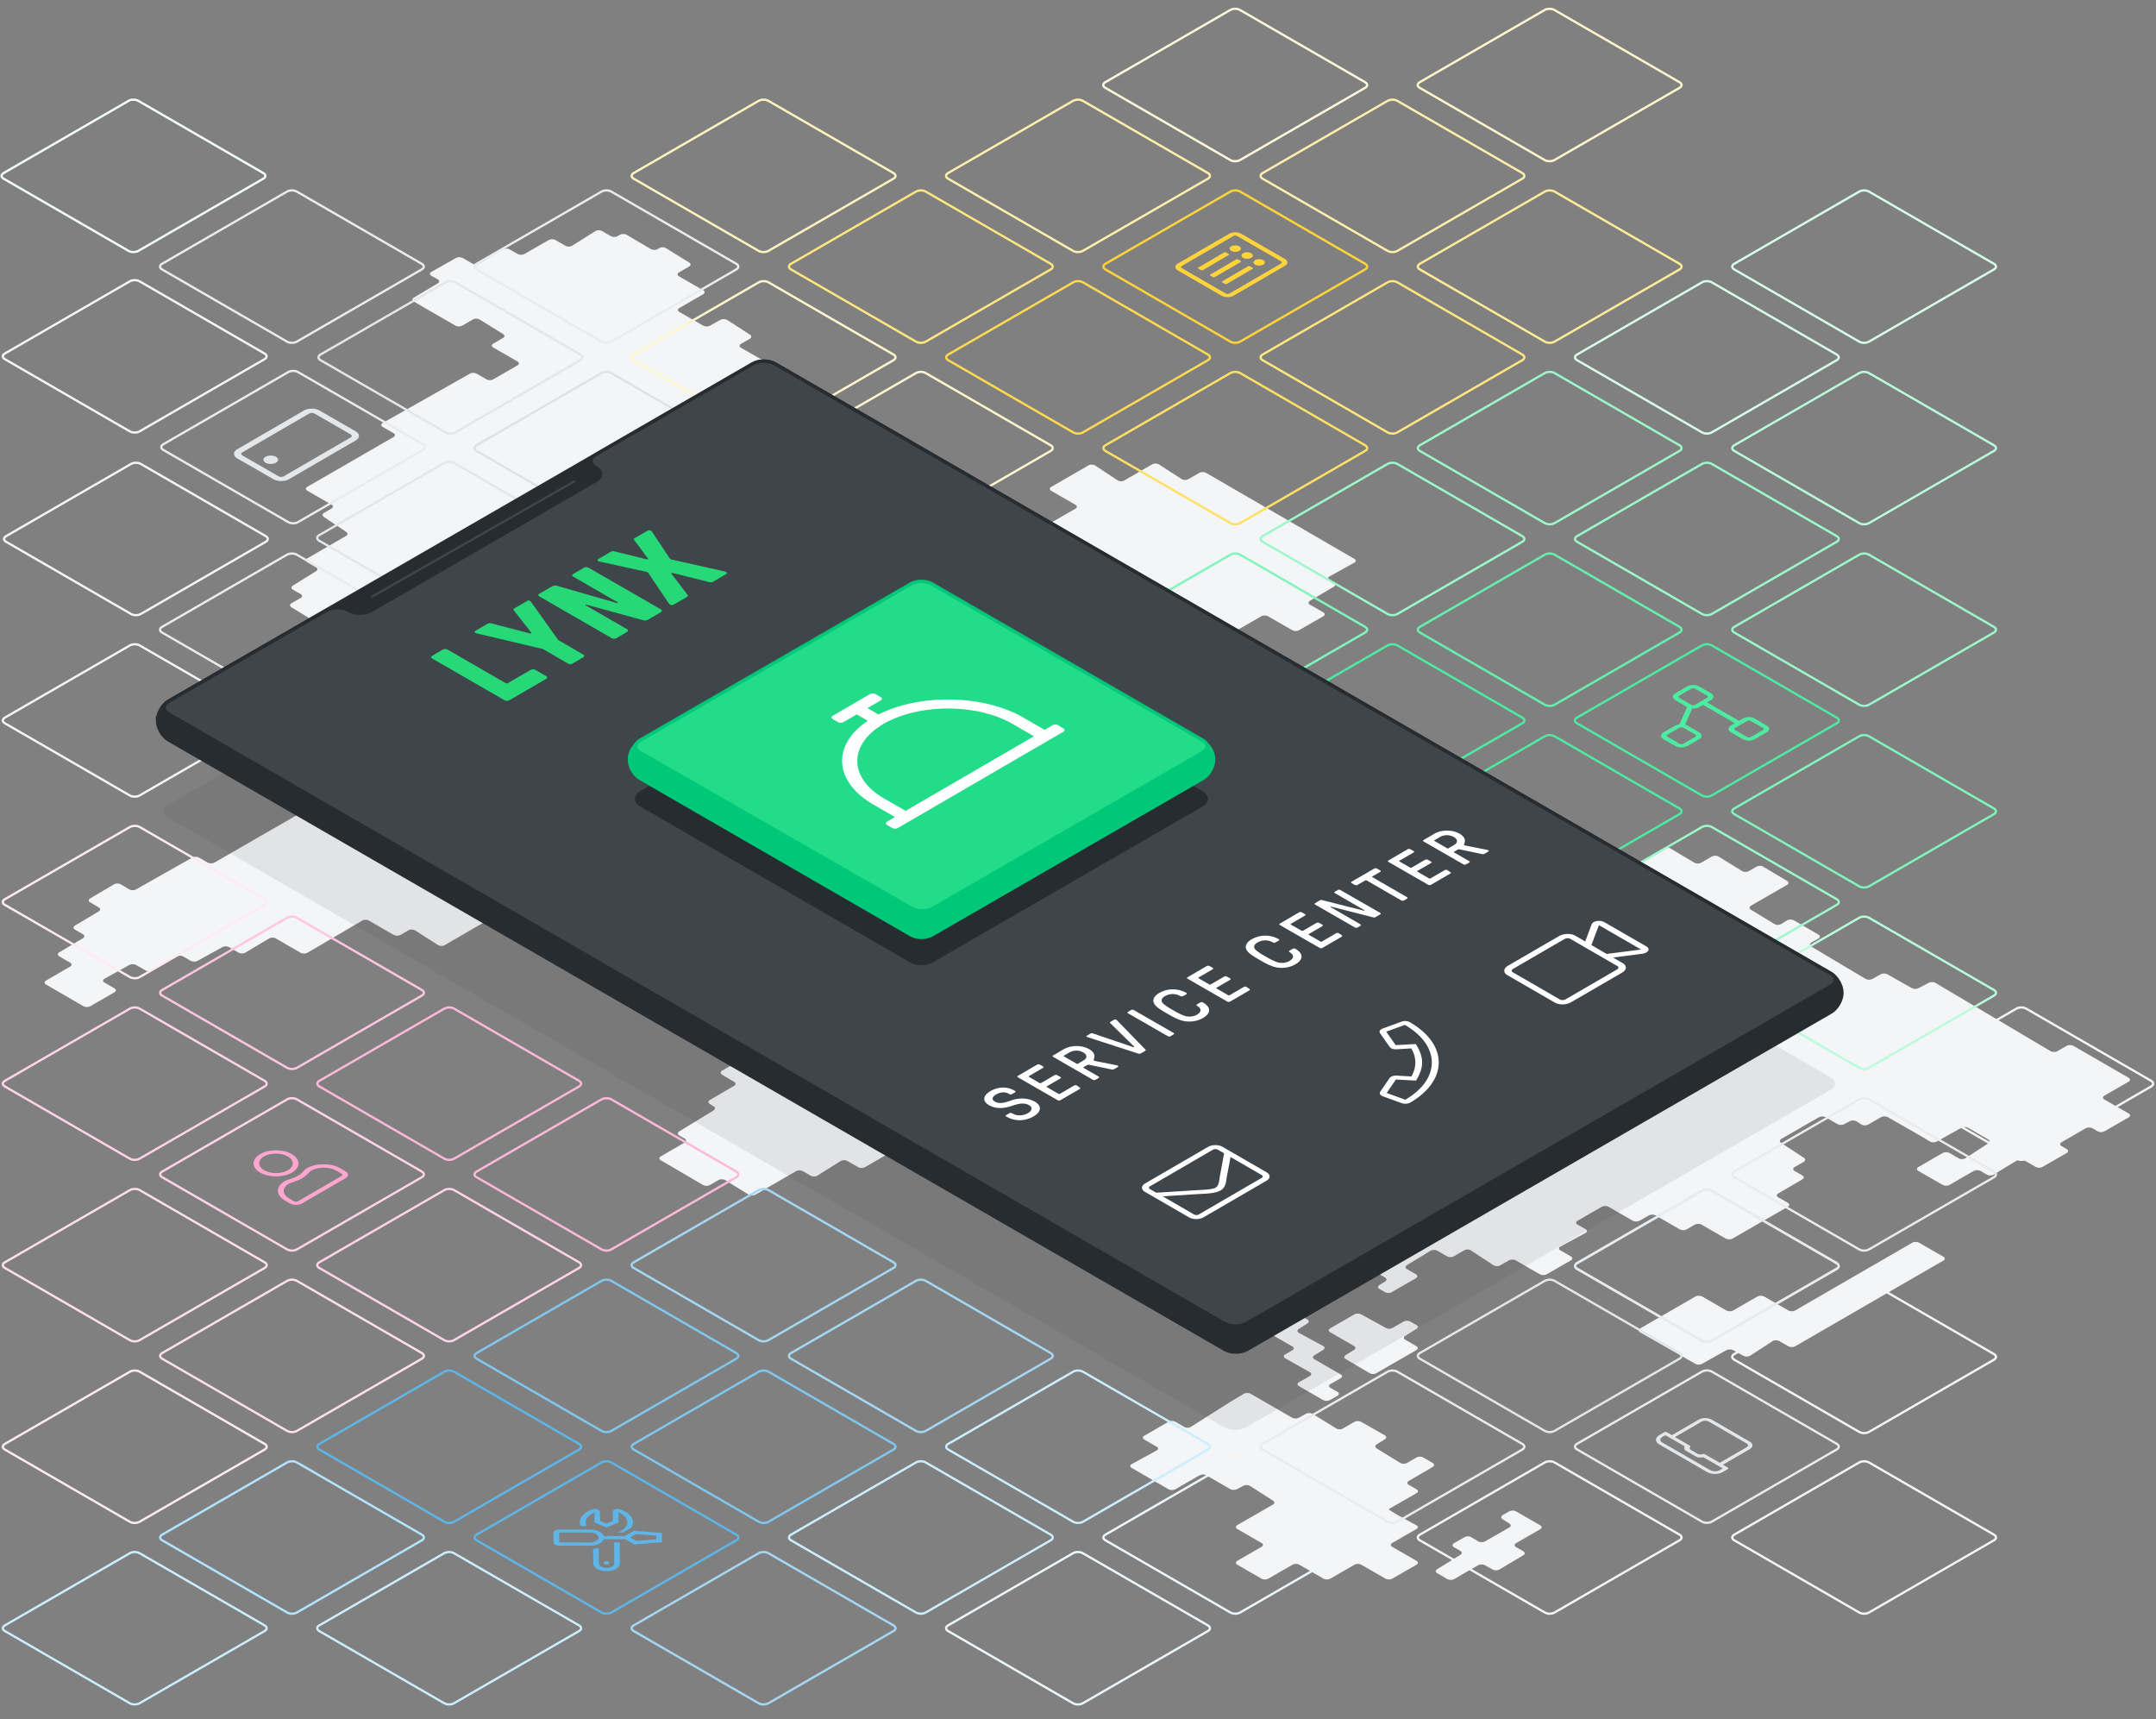
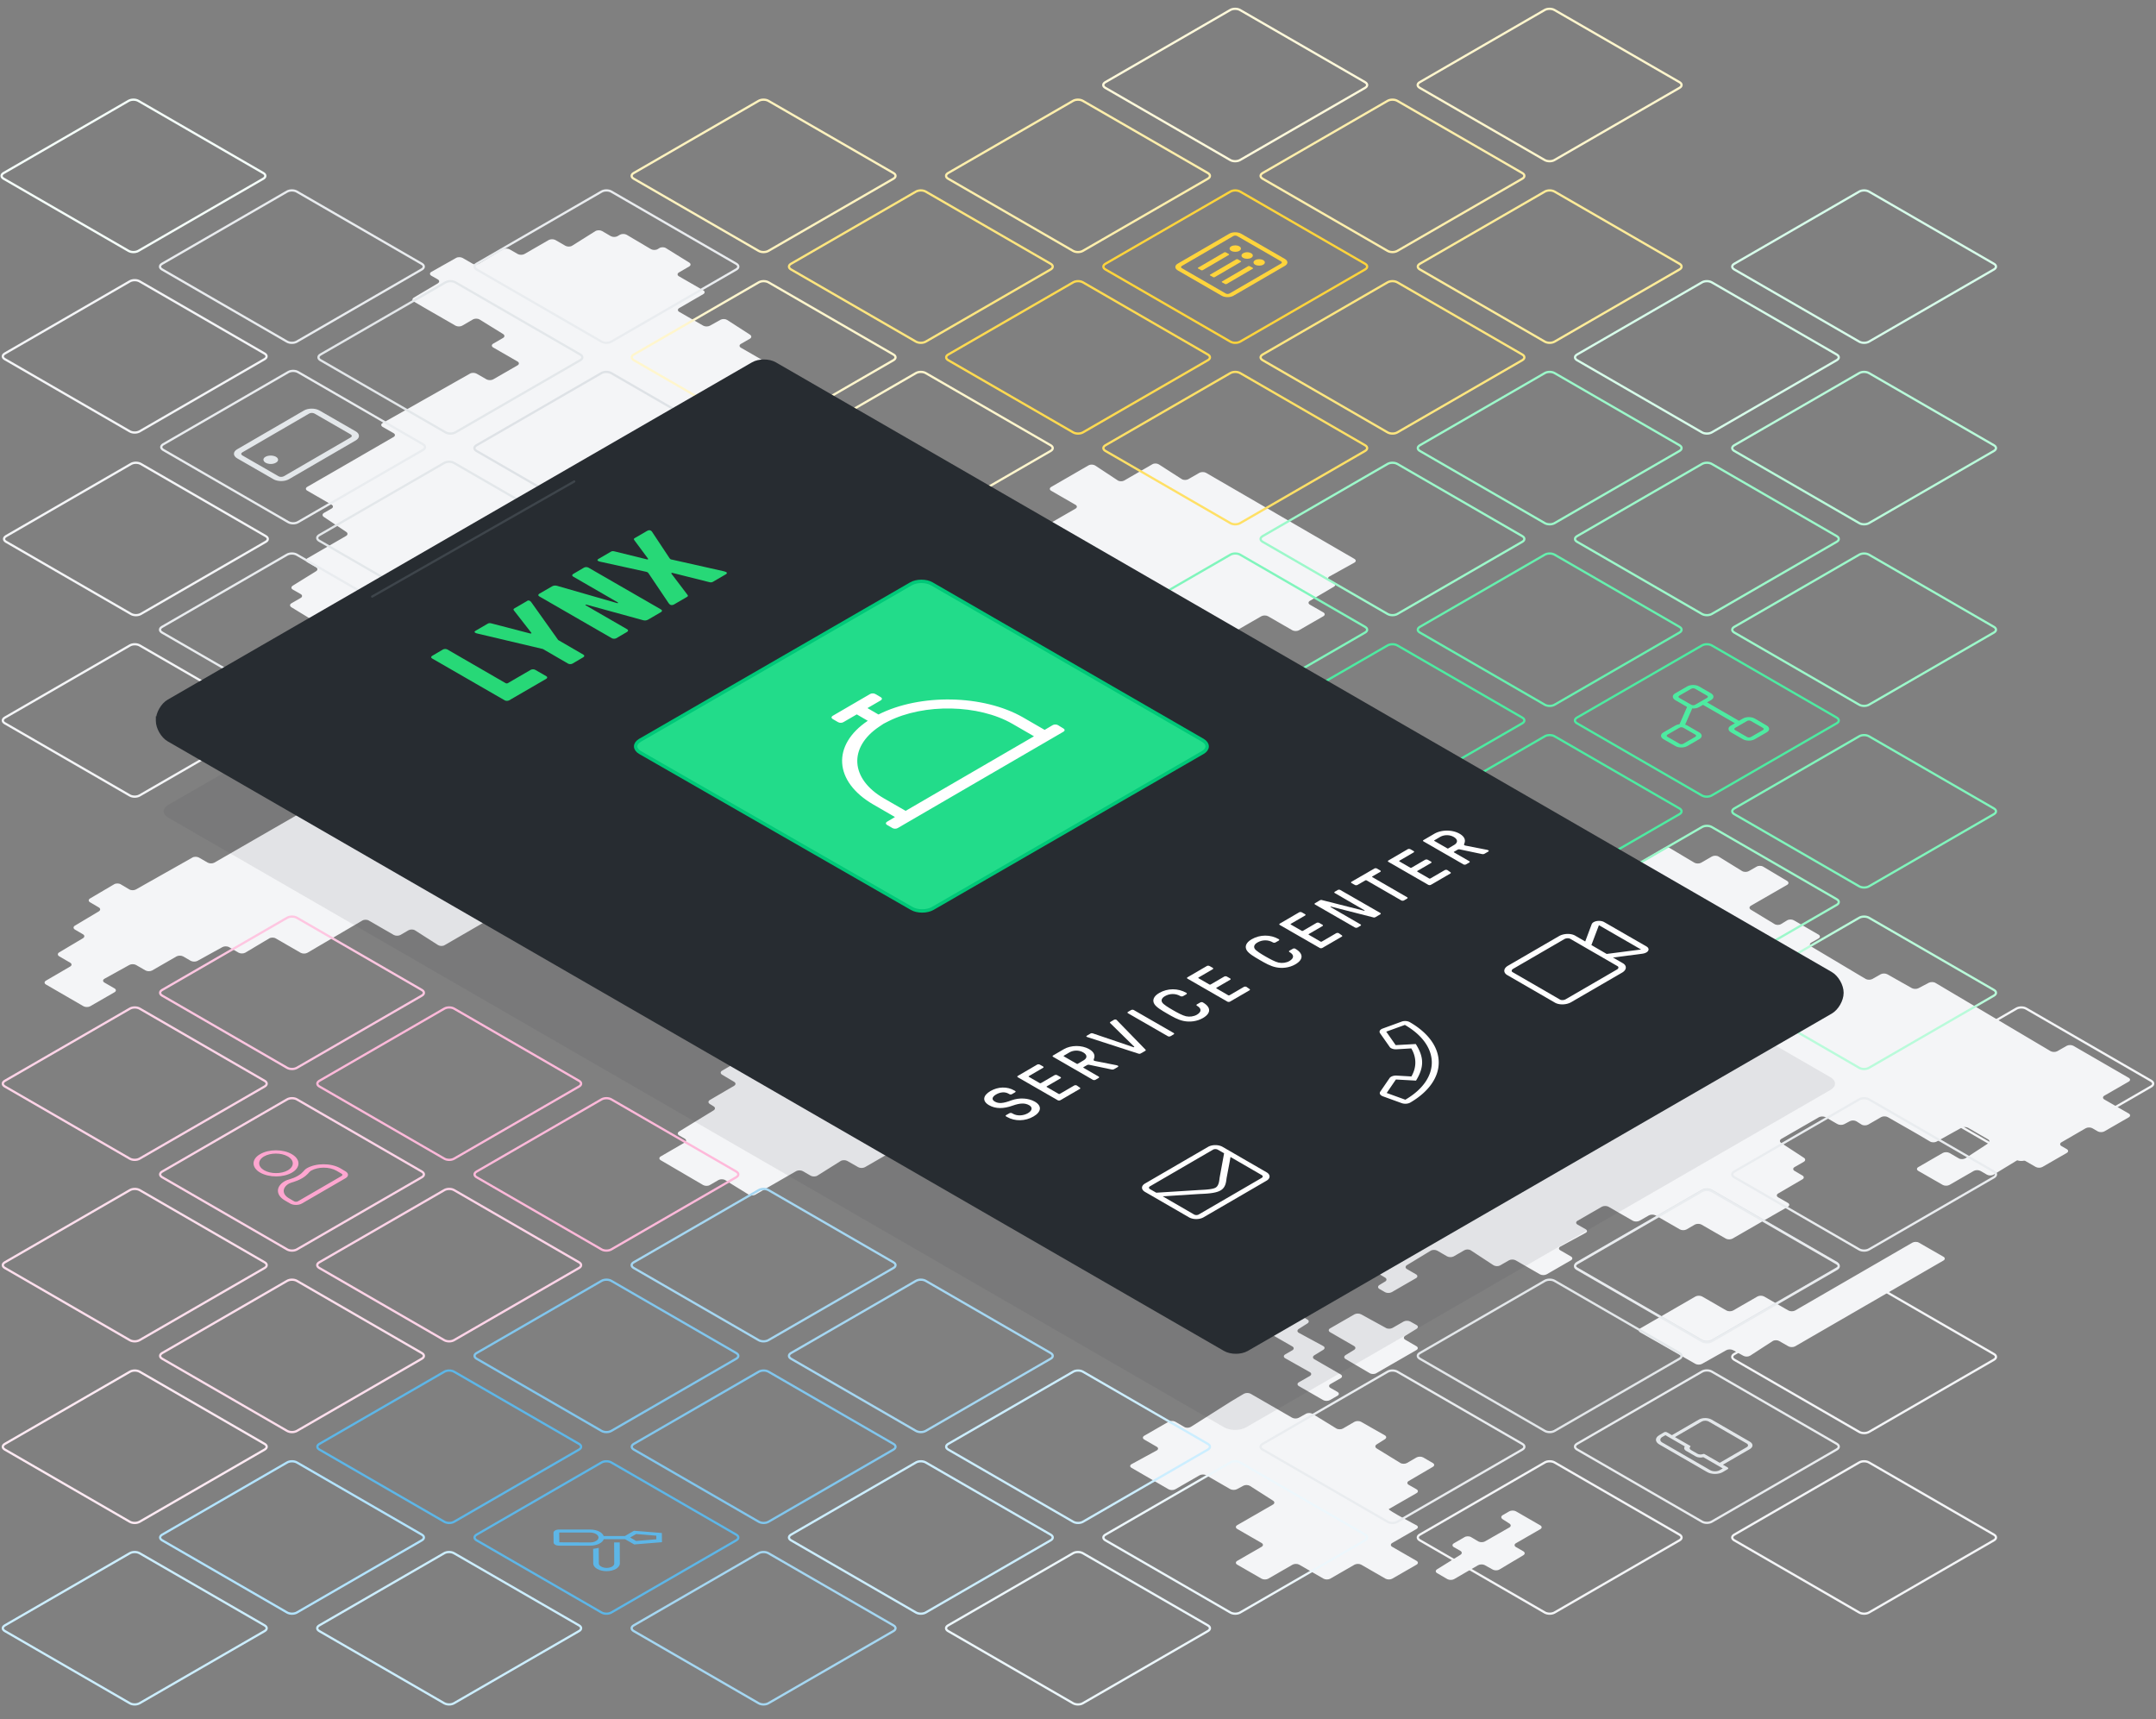
<svg xmlns="http://www.w3.org/2000/svg" xmlns:xlink="http://www.w3.org/1999/xlink" viewBox="0 0 1920 1530.7">
  <rect x="0" y="0" width="1920" height="1530.7" fill="#808080" stroke="none" />
  <style>.AE{stroke-miterlimit:10}.AF{fill:none}.AG{stroke:#e9ecef}.AH{stroke-width:3.025}.AI{stroke:#9cf8ca}.AJ{stroke:#f4f5f7}.AK{stroke-width:2}.AL{stroke:#a5d7f2}.AM{stroke:#b9fbda}.AN{stroke:#ffd4e8}.AO{stroke:#fff6cd}.AP{stroke:#e3e7ea}.AQ{enable-background:new}.AR{fill:#ffd43b}.AS{stroke:#272c31}</style>
  <g fill="#f4f5f7">
    <path d="M874.7 613.2c1.6.9 1.7 2.5 0 3.4l-21.7 13c-1.6 1-4.3 1-5.9 0l-22.6-13.1c-1.6-.9-1.6-2.5 0-3.4l21.6-12.6c1.6-.9 4.3-1 5.9-.1l22.7 12.8zM736.7 421c1.6-.9 1.6-2.5 0-3.4L715 405c-1.6-.9-1.6-2.5 0-3.4l21.7-12.5c1.6-.9 1.6-2.5 0-3.4l-49.3-28.4c-1.6-.9-1.6-2.5 0-3.4l21.5-12.4c1.6-.9 1.6-2.5 0-3.4l-21.5-12.6-27.6-15.9c-1.6-.9-1.6-2.5 0-3.4l8-4.6c1.6-.9 1.7-2.5.1-3.6l-20.3-13.1c-1.6-1-4.2-1.1-5.9-.2l-9.5 5.3c-1.6.9-4.3.9-5.9 0l-21.4-12.3c-1.6-.9-1.6-2.5 0-3.4l21.4-12.4c1.6-.9 1.6-2.5 0-3.4L604.6 246c-1.6-.9-1.6-2.5 0-3.4l9.1-5.3c1.6-.9 1.7-2.5.1-3.5L593 220.9c-1.6-1-4.2-1-5.8 0l-1.5.9c-1.6 1-4.2 1-5.9.1L558 209c-1.6-.9-4.3-.9-5.9 0l-2.2 1.3c-1.6.9-4.3.9-5.9 0l-7.9-4.6c-1.6-.9-4.3-.9-5.9.1l-20.7 13c-1.6 1-4.2 1-5.9.1l-9-5.2c-1.6-.9-4.3-.9-5.9 0L467 226.2c-1.6.9-4.3.9-5.9 0l-7.3-4.2c-1.6-.9-4.3-.9-5.9 0l-21.3 12.7c-1.6 1-4.3 1-5.9 0l-8.7-5c-1.6-.9-4.3-1-5.9 0l-22 12.4c-1.6.9-1.6 2.5 0 3.4l5.8 3.3c1.6.9 1.6 2.5 0 3.5L368.5 265c-1.6 1-1.6 2.5 0 3.5l9.6 5.6 27.6 15.9c1.6.9 4.3.9 5.9 0l9.6-5.6c1.6-.9 4.3-.9 5.9.1l20.9 12.9c1.6 1 1.6 2.6 0 3.5l-8.8 5.1c-1.6.9-1.6 2.5 0 3.4l21.7 12.5c1.6.9 1.6 2.5 0 3.4l-21.7 12.5c-1.6.9-4.3.9-5.9 0l-8.9-5.1c-1.6-.9-4.3-1-5.9 0l-77.8 44c-1.6.9-1.6 2.4 0 3.4l9.8 5.6c1.6.9 1.6 2.5 0 3.4l-49.3 28.5-27.6 15.9c-1.6.9-1.6 2.5 0 3.4l21.7 12.5c1.6.9 1.6 2.5 0 3.4l-6.8 3.9c-1.6.9-1.7 2.6-.1 3.6l19.9 13.3c1.6 1 1.5 2.7-.1 3.6l-34.6 20c-1.6.9-1.6 2.5 0 3.4l7.8 4.5c1.6.9 1.7 2.5.1 3.5l-20.8 12.9c-1.6 1-1.6 2.6.1 3.5l7 4c1.6.9 1.6 2.5 0 3.4l-8.3 4.8c-1.6.9-1.6 2.5 0 3.5l21 12.8c1.6 1 1.6 2.5-.1 3.5l-6.8 3.9c-1.6.9-1.6 2.4 0 3.4l21.8 12.3c1.6.9 1.7 2.5 0 3.4l-6.7 4.1c-1.6 1-1.6 2.6-.1 3.7l19.6 13c1.6 1 1.5 2.7-.1 3.7l-6.9 4.2c-1.6 1-1.6 2.6.1 3.5l21.4 12.4c1.6.9 1.6 2.5 0 3.4l-27.3 16.1-21.5 12.6c-1.6 1-4.3 1-5.9 0l-9.3-5.4c-1.6-.9-4.3-.9-5.9.1l-21.2 12.8c-1.6 1-1.6 2.5 0 3.5l19.6 11.3c1.6.9 1.7 2.5.1 3.5l-20.8 12.9c-1.6 1-1.6 2.6.1 3.5l37.2 21.5c1.6.9 1.6 2.5 0 3.4l-76.9 44.3c-1.6.9-4.3.9-5.9 0l-7.8-4.5c-1.6-.9-4.3-1-5.9 0L121 792c-1.6.9-4.3.9-5.9-.1l-7.6-4.5c-1.6-1-4.3-1-5.9 0L80.2 800c-1.6 1-1.6 2.5 0 3.4L88 808c1.6.9 1.6 2.5 0 3.5l-21.3 12.7c-1.6 1-1.6 2.5 0 3.5l7.2 4.2c1.6.9 1.6 2.5 0 3.5L52.7 848c-1.6 1-1.6 2.5 0 3.5l9.8 5.7c1.6.9 1.6 2.5 0 3.4l-21.6 12.6c-1.6.9-1.6 2.5 0 3.4L74.4 896c1.6.9 4.3.9 5.9 0l21.7-12.5c1.6-.9 1.6-2.5 0-3.4l-9-5.2c-1.6-.9-1.6-2.5 0-3.4l22.2-12.3c1.6-.9 4.3-.9 5.9 0l8.5 4.9c1.6.9 4.3.9 5.9 0l21.7-12.5c1.6-.9 4.3-.9 5.9 0l6.7 3.9c1.6.9 4.3 1 6 .1l22.3-12.3c1.6-.9 4.3-.9 6 .1l8.4 4.9c1.6.9 4.3.9 5.9 0l21.3-12.7c1.6-1 4.3-1 5.9 0l22.2 12.8c1.6.9 4.3.9 5.9 0l48.9-28.7c1.6-1 4.3-1 5.9 0l22.2 12.8c1.6.9 4.3.9 5.9 0l7.2-4.2c1.6-.9 4.3-.9 5.8.1l20.5 13.1c1.6 1 4.2 1.1 5.8.1l37.5-21.7c1.6-.9 4.3-.9 5.9 0l21.7 12.5c1.6.9 4.3.9 5.9 0l21.7-12.5c1.6-.9 1.6-2.5 0-3.4l-6-3.5c-1.6-.9-1.7-2.5-.1-3.5l23.4-14.9-11.4-6.6c-1.6-.9-1.6-2.5 0-3.4l7.3-4.2c1.6-.9 1.6-2.5 0-3.5L454 747.7c-1.6-1-1.6-2.6 0-3.5l6.9-4c1.6-.9 1.6-2.5 0-3.4l-21.7-12.5c-1.6-.9-1.6-2.5 0-3.5l21.1-12.8c1.6-1 1.6-2.5 0-3.5L439.4 692c-1.6-.9-1.6-2.5 0-3.4l6.7-3.9c1.6-.9 1.7-2.6.1-3.6l-20-13.3c-1.6-1-1.5-2.7.1-3.6l7.2-4.2c1.6-.9 1.6-2.5 0-3.4l-50-28.9c-1.6-.9-4.3-.9-5.8.1l-7.6 4.8c-1.6 1-4.2 1-5.8 0l-20.7-13c-1.6-1-1.6-2.6.1-3.5l10-5.8c-.7.4-24.7-14.2-24.7-14.2-1.6-1-1.6-2.5 0-3.5l21.7-12.5c1.6-.9 1.6-2.5 0-3.4l-49.3-28.5c-1.6-.9-1.6-2.5 0-3.4l49.3-28.5c1.6-.9 4.3-.9 5.9 0l35.8 20.7c1.6.9 1.6 2.4-.1 3.2l-8 4c-1.7.8-1.7 2.3-.1 3.3l34.4 20.8c1.6 1 4.3 1.1 6 .2l8.9-4.6c1.7-.9 4.4-.8 6 .1l21.7 12.5c1.6.9 1.6 2.5 0 3.4l-8.7 5c-1.6.9-1.6 2.5 0 3.5l8.7 5.3c1.6 1 4.3 1 5.9.1l36.5-21.2c1.6-.9 4.3-1 5.9 0l7 4c1.6.9 4.3.9 5.9 0l21.2-12.5c1.6-1 4.3-1 5.9 0l21.7 12.8c1.6 1 4.3 1 5.9 0l21.7-12.8c1.6-1 4.3-1 5.9-.1l21.7 12.3c1.6.9 4.3.9 6 0l9.2-5.1c1.6-.9 4.3-.9 6 0l22.2 12.3c1.6.9 4.3.9 5.9-.1l6-3.4c1.6-.9 4.3-.9 5.9 0l9.1 5.2c1.6.9 4.3.9 5.9-.1l6.8-4.2c1.6-1 1.6-2.6 0-3.7l-8-5.2c-1.6-1-1.5-2.6.1-3.6l35.4-20.4c1.6-.9 1.6-2.5 0-3.4l-21.9-12c-1.6-.9-1.6-2.5 0-3.4l14.1-8.2c1.6-.9 1.6-2.5 0-3.4l-21.8-12.5c-1.6-.9-1.6-2.5 0-3.4l18.8-10.9c1.6-.9 1.6-2.5 0-3.5l-21-12.9c-1.6-1-4.2-1-5.9-.1l-12 6.9c-1.6.9-4.3.9-5.9 0l-6.1-3.5c-1.6-.9-4.3-.9-5.9 0l-21.9 12.4c-1.6.9-1.6 2.5 0 3.4l6.3 3.7c1.6.9 1.6 2.5 0 3.4L632 513.1c-1.6.9-4.3.9-5.9 0l-21.7-12.5c-1.6-.9-1.6-2.5 0-3.4l21.7-12.5c1.6-.9 1.6-2.5 0-3.4L604.8 469c-1.6-.9-1.6-2.5 0-3.5l8.9-5.3c1.6-1 1.6-2.6 0-3.6l-9.3-5.9c-1.6-1-1.6-2.6.1-3.6l21.7-13c1.6-1 4.3-1 5.9 0l10.4 6c1.6.9 4.3.9 5.9 0l5.4-3.1c1.6-.9 4.3-.9 5.9 0l21.7 12.5c1.6.9 4.3.9 5.9 0L709 437c1.6-.9 4.3-.9 5.9 0l7.2 4.2c1.6.9 4.3 1 5.9 0l8.5-4.8c1.6-.9 1.7-2.5.2-3.6l-6.5-4.5c-1.5-1.1-1.5-2.7.1-3.6l6.4-3.7zm208.4 53.1c1.6.9 1.7 2.5.1 3.5l-20.7 13c-1.6 1-4.2 1-5.9.1l-10.3-5.9c-1.6-.9-4.3-.9-5.9 0l-21.7 12.5c-1.6.9-4.3.9-5.9 0l-7.7-4.5c-1.6-.9-4.3-.9-5.9 0l-20.8 12.1c-1.6.9-1.7 2.5-.1 3.6l7.5 4.9c1.6 1 1.5 2.6-.1 3.5l-22.1 12.3c-1.6.9-1.7 2.4 0 3.4l8.2 4.7c1.6.9 1.6 2.5 0 3.4l-9.1 5.3c-1.6.9-1.7 2.5-.1 3.6l33.3 21.2c1.6 1 4.2 1.1 5.9.2l11.5-6.3c1.6-.9 4.3-.9 6 .1l21.2 12.3c1.6.9 4.3.9 5.9 0l21.7-12.5c1.6-.9 4.3-.9 5.9 0l49.3 28.4c1.6.9 4.3.9 5.9 0l49.3-28.4c1.6-.9 4.3-.9 5.9 0l21.7 12.5c1.6.9 4.3.9 5.9 0l49.3-28.4c1.6-.9 4.3-.9 5.9 0l21.7 12.5c1.6.9 4.3.9 5.9 0l21.7-12.5c1.6-.9 1.6-2.5 0-3.4l-12-6.9c-1.6-.9-1.6-2.5 0-3.4l21.4-12.6c1.6-1 1.6-2.5 0-3.4l-4-2.3c-1.6-.9-1.6-2.5 0-3.4l22.2-12.3c1.6-.9 1.7-2.4 0-3.4L1074 421c-1.6-.9-4.3-.9-5.9 0l-9.9 5.7c-1.6.9-4.3.9-5.8-.1l-20.4-13.1c-1.6-1-4.2-1.1-5.8-.1l-25.1 14.5c-1.6.9-4.2.9-5.8-.2l-20-13.2c-1.6-1-4.2-1.1-5.8-.2l-33.4 19.3c-1.6.9-1.6 2.5 0 3.4l21.7 12.5c1.6.9 1.6 2.5 0 3.4l-21.7 12.5c-1.6.9-1.6 2.5 0 3.4l9 5.3zm11.6 166.6c1.6 1 1.6 2.6 0 3.6l-20.8 12.4c-1.6 1-4.3 1-5.9 0l-8.9-5.1c-1.6-.9-1.6-2.5 0-3.4l21.6-12.6c1.6-.9 4.3-.9 5.9.1l8.1 5zm34.4 19.5c-1.6-.9-4.3-.9-5.9 0L964 672.4c-1.6.9-1.7 2.5-.1 3.5l3.8 2.4c1.6 1 1.6 2.7.1 3.8l-4.5 3.1c-1.5 1.1-4.1 1.2-5.7.2l-21.7-13c-1.6-1-4.3-1-5.9-.1l-11.1 6.4c-1.6.9-1.6 2.5 0 3.4l38.7 22.4c1.6.9 4.3.9 5.9 0l49.3-28.4c1.6-.9 1.6-2.5 0-3.4l-21.7-12.5z" />
    <path d="M1046.3 689.1l-5.9 3.4-21.6 12.1c-1.6.9-1.7 2.4 0 3.4l7.9 4.6c1.6.9 1.7 2.6.1 3.6l-8.1 5.3c-1.6 1-1.5 2.6.1 3.6l21.7 12.3c1.6.9 4.3.9 5.9 0l63.1-36.7c1.6-.9 4.3-1 6-.1l7.8 4.2c1.7.9 1.7 2.4.1 3.3l-21.7 12.5c-1.6.9-1.6 2.5 0 3.4l21.6 12.6c1.6.9 1.6 2.5 0 3.4l-21.6 12.5c-1.6.9-4.3.9-5.9 0l-21.6-12.5c-1.6-.9-4.3-.9-5.9 0l-21.8 12.5c-1.6.9-4.3.9-5.9 0l-48.8-28.2c-1.6-.9-4.3-1-6-.1l-9 4.9c-1.7.9-4.3.8-5.9-.2l-7.3-4.5c-1.6-1-4.2-1-5.8 0l-7.3 4.5c-1.6 1-4.2 1-5.9.1l-36.3-21c-1.6-.9-4.3-.9-5.9 0l-10.3 6c-1.6.9-1.7 2.5-.1 3.6l10.5 6.8c1.6 1 1.6 2.7 0 3.7l-14.2 8.7c-1.6 1-4.2 1-5.9.1l-40.2-22.6c-1.6-.9-4.3-.9-5.9 0L798 736.5c-1.6.9-1.6 2.5 0 3.4l49.2 28.4c1.6.9 4.3.9 5.9 0l34.3-19.8c1.6-.9 4.3-.9 5.9.1l21 12.8c1.6 1 1.6 2.5 0 3.5l-6 3.4c-1.6.9-1.6 2.5 0 3.4l12.5 7.2c1.6.9 1.6 2.5 0 3.4l-3.8 2.2c-1.6.9-1.6 2.4 0 3.3l3.4 1.9c1.6.9 1.7 2.4 0 3.4l-12.2 7.1c-1.6.9-1.6 2.5 0 3.4l6.9 4c1.6.9 4.3.9 5.9 0l21.5-12.6c1.6-1 1.6-2.5 0-3.4l-6.7-3.8c-1.6-.9-1.6-2.5 0-3.4l21.7-12.5c1.6-.9 4.3-.9 5.9 0l9.8 5.7c1.6.9 1.6 2.5 0 3.4l-9.4 5.5c-1.6 1-1.6 2.6-.1 3.6l4.5 2.9c1.6 1 1.6 2.7 0 3.6l-18.7 11.5c-1.6 1-1.6 2.6 0 3.5l21.4 12.7c1.6 1 4.3 1 5.9 0l7.6-4.4c1.6-.9 4.3-1 6-.1l5.4 2.8c1.7.9 1.7 2.4.2 3.5l-19.9 13.3c-1.6 1-1.5 2.7.1 3.6l36.4 21c1.6.9 1.6 2.5 0 3.4L991.1 880c-1.6.9-4.3.9-5.9 0l-21.6-12.5c-1.6-.9-1.6-2.5 0-3.4l4.8-2.8c1.6-.9 1.6-2.5 0-3.4l-87.7-50.5c-1.6-.9-1.7-2.6-.1-3.6l10.1-6.7c1.6-1 1.5-2.7-.1-3.6l-20.1-11.6c-1.6-.9-4.3-.9-5.9.1l-11.6 7c-1.6 1-4.3 1-5.9 0l-39-23.1c-1.6-1-4.3-1-5.9 0l-4.5 2.6c-1.6.9-4.3.9-5.9 0l-21.7-12.9c-1.6-1-4.3-1-5.9-.1l-21.6 12.1c-1.6.9-4.3.9-6 0L715 755.7c-1.7-.9-4.3-.9-6 .1l-21.7 12.5c-1.6.9-4.3.9-5.9 0l-8.5-4.9c-1.6-.9-4.3-.9-5.9.1l-21.2 12.7c-1.6 1-1.6 2.5 0 3.5l8 4.6c1.6.9 1.6 2.5 0 3.4l-22.2 12.8c-1.6.9-1.6 2.5 0 3.4l22.2 12.3c1.6.9 1.7 2.4 0 3.4l-11.6 6.7c-1.6.9-1.7 2.5-.1 3.5l20.5 13c1.6 1 1.6 2.6-.1 3.5l-2.9 1.7c-1.6.9-1.6 2.5 0 3.4l49.3 28.5c1.6.9 1.6 2.5 0 3.4l-21.7 12.5c-1.6.9-1.6 2.5 0 3.4l8.5 4.9c1.6.9 1.6 2.4-.1 3.3l-8.4 4.3c-1.7.9-1.7 2.4-.1 3.4l7.5 4.8c1.6 1 1.6 2.6-.1 3.5l-7.4 4.3-5.9 3.4-38.2 22.3c-1.6.9-1.6 2.5 0 3.5l10.8 6.4c1.6 1 1.6 2.5 0 3.5l-21.7 12.7c-1.6 1-1.6 2.5 0 3.5l3.4 2.1c1.6 1 1.6 2.6 0 3.6l-30.7 18.8c-1.6 1-1.6 2.6 0 3.5l5 2.9c1.6.9 1.6 2.5 0 3.4l-21.4 12.4c-1.6.9-1.6 2.5 0 3.4l37.8 22.1c1.6.9 4.3 1 5.9 0l7.8-4.5c1.6-.9 4.3-.9 5.9.1l20.9 12.9c1.6 1 4.2 1 5.9.1l8.8-5.1 27.6-15.9c1.6-.9 4.3-.9 5.9 0l7.1 4.1c1.6.9 4.3.9 5.9-.1l20.7-13c1.6-1 4.2-1 5.9-.1l9.8 5.6c1.6.9 4.3.9 5.9 0l76.9-44.3c1.6-.9 4.3-.9 5.9 0l21.7 12.5c1.6.9 4.3 1 5.9 0l22.2-12.3c1.6-.9 4.3-.9 5.9 0l27.1 15.6 7.1 4.1c1.6.9 4.3.9 5.9-.1l21.1-12.8c1.6-1 1.6-2.5 0-3.5l-6.4-3.7c-1.6-.9-1.6-2.5 0-3.4l9.5-5.5c1.6-.9 1.6-2.5 0-3.5l-47.8-29.3c-1.6-1-1.6-2.6 0-3.5l4.7-2.7c1.6-.9 1.6-2.5 0-3.4l-9.6-5.6c-1.6-.9-1.7-2.5-.1-3.5l20.5-13.1c1.6-1 1.6-2.6-.1-3.5l-4.8-2.8c-1.6-.9-1.6-2.5 0-3.4l11.5-6.7c1.6-.9 1.6-2.5 0-3.4l-11.5-6.6c-1.6-.9-1.6-2.5 0-3.4l10.1-5.9c1.6-.9 4.3-.9 5.9 0l33.4 19.6c1.6 1 1.6 2.5 0 3.4l-21.4 12.2c-1.6.9-1.7 2.5-.2 3.4s1.4 2.5-.2 3.4l-11.1 6.4c-1.6.9-1.7 2.6-.1 3.6l5.6 3.7c1.6 1 1.5 2.7-.1 3.6l-9.5 5.5c-1.6.9-1.6 2.5 0 3.4l37.1 21.4c1.6.9 4.3.9 5.9 0l6.3-3.7c1.6-.9 4.3-.9 5.9 0l21.5 12.6c1.6 1 4.3 1 5.9 0l9.7-5.6 20.8-12c1.6-.9 1.6-2.5 0-3.4l-14.9-8.3c-1.6-.9-1.6-2.4 0-3.3l1.4-.7c1.7-.9 1.7-2.4.1-3.3l-29.2-16.8c-1.6-.9-1.6-2.5 0-3.4l21.7-12.5c1.6-.9 4.3-.9 5.9 0l21.7 12.5c1.6.9 1.6 2.5 0 3.4l-4.2 2.4c-1.6.9-1.6 2.5 0 3.5l21.3 12.7c1.6 1 1.6 2.5 0 3.5l-11.1 6.4c-1.6.9-1.6 2.5 0 3.4l21.3 12.3c1.6.9 1.6 2.5 0 3.5l-11 6.6c-1.6 1-1.6 2.6 0 3.5l21.2 12.7c1.6 1 1.6 2.5 0 3.5l-4 2.3c-1.6.9-1.6 2.5 0 3.4l6.4 3.7c1.6.9 1.6 2.5 0 3.5l-21.1 12.8c-1.6 1-1.6 2.5 0 3.5l8.7 5c1.6.9 1.6 2.5 0 3.4l-22 12.4c-1.6.9-1.6 2.4 0 3.4l25 14.4 24.7-14.2c1.6-.9 4.3-.9 5.9 0l8.2 4.7c1.6.9 4.3.9 5.9 0l21.9-12.4c1.6-.9 4.3-.9 5.9 0l7.4 4.3c1.6.9 4.3.9 5.9 0l21.7-12.5c1.6-.9 4.3-.9 5.9 0l21.7 12.5c1.6.9 1.6 2.5 0 3.4l-35.1 20.3c-1.6.9-1.6 2.5 0 3.4l21.9 12.4c1.6.9 1.6 2.5 0 3.4l-36.2 20.9c-1.6.9-1.6 2.5 0 3.4l4.2 2.5c1.6.9 1.7 2.5.1 3.6l-20.3 13.1c-1.6 1-1.5 2.6.1 3.6l9.9 5.7c1.6.9 4.3.9 5.9 0l21.7-12.5c1.6-.9 1.6-2.5 0-3.4l-2.9-1.7c-1.6-.9-1.6-2.5 0-3.4l21.5-12.6c1.6-.9 4.3-1 5.9 0l3.1 1.8c1.6.9 1.6 2.5 0 3.4l-10.1 5.8c-1.6.9-1.6 2.5 0 3.5l10.2 6.1c1.6 1 1.6 2.6 0 3.5l-5.1 3.1c-1.6 1-1.6 2.6 0 3.5l5 2.9c1.6.9 4.3.9 5.9 0l21.7-12.5c1.6-.9 1.6-2.5 0-3.4l-8.1-4.7c-1.6-.9-1.6-2.5 0-3.5l21.1-12.8c1.6-1 4.3-1 5.9-.1l8.8 5.1c1.6.9 4.3.9 5.9 0l9.5-5.5c1.6-.9 4.2-.9 5.8.2l20.1 13.2c1.6 1 4.2 1.1 5.8.2l8-4.6c1.6-.9 4.3-.9 5.9 0l21.7 12.5c1.6.9 4.3.9 5.9 0l21.7-12.5c1.6-.9 1.6-2.5 0-3.4l-9.5-5.5c-1.6-.9-1.6-2.4 0-3.3l22.5-12.2c1.7-.9 1.7-2.4 0-3.3l-7.2-4.1c-1.6-.9-1.6-2.5 0-3.4l21.7-12.5c1.6-.9 4.3-.9 5.9 0l21.7 12.5c1.6.9 4.3.9 5.9 0l8.4-4.8c1.6-.9 4.3-.9 5.9 0l21.7 12.5c1.6.9 4.3.9 5.9 0l7.4-4.3c1.6-.9 4.3-.9 5.9 0l21.7 12.5c1.6.9 4.3.9 5.9 0l27.6-15.9 21.8-12.5c1.6-.9 1.6-2.5 0-3.4l-8.7-5c-1.6-.9-1.6-2.5 0-3.4l21.6-12.6c1.6-.9 1.6-2.5 0-3.4l-7-4.1c-1.6-.9-1.6-2.5 0-3.4l8.2-4.7c1.6-.9 1.7-2.6.1-3.6l-20.2-13.2c-1.6-1-1.5-2.6.1-3.6l33.5-19.3c1.6-.9 4.3-.9 5.9 0l10.6 6.1c1.6.9 4.3 1 6 .1l5.1-2.7c1.7-.9 4.3-.8 5.9.2l4.4 2.8c1.6 1 4.2 1 5.9.1l11.6-6.7c1.6-.9 4.3-.9 5.9 0l21.7 12.4 5.9 3.4 10 5.9c1.6 1 4.3 1 5.9.1l22.1-12.3c1.6-.9 4.3-.9 5.9 0l17.8 10.3c1.6.9 1.7 2.5.1 3.6l-20.2 13.2c-1.6 1-4.2 1.1-5.8.2l-8.5-4.9c-1.6-.9-4.3-.9-5.9 0l-21.8 12.6c-1.6.9-1.6 2.5 0 3.4l21.8 12.5c1.6.9 4.3.9 5.9 0l21.7-12.5c1.6-.9 4.3-.9 5.9 0l5.9 3.4c1.6.9 4.3.9 5.9-.1l21-12.8c1.6-1 4.2-1 5.9-.1l10.6 6.1c1.6.9 4.3.9 5.9 0l21.7-12.5c1.6-.9 1.6-2.5 0-3.4l-4.7-2.7c-1.6-.9-1.6-2.5 0-3.4l21.6-12.5c1.6-.9 4.3-.9 5.9 0l4.8 2.8c1.6.9 4.3.9 5.9 0l21.7-12.5c1.6-.9 1.6-2.5 0-3.4L1874 979c-1.6-.9-1.6-2.5 0-3.4l21.7-12.5c1.6-.9 1.6-2.5 0-3.4l-49.3-28.5c-1.6-.9-4.3-.9-5.9 0l-8.4 4.8c-1.6.9-4.3.9-5.9 0l-102.6-60.8c-1.6-1-4.3-1-6-.1l-9.1 4.8c-1.7.9-4.4.8-6-.1l-21.8-12.3c-1.6-.9-4.3-.9-5.9 0l-7.4 4.2c-1.6.9-4.3.9-5.9 0l-48.5-28.9c-1.6-1-1.6-2.5 0-3.5l6.5-3.7c1.6-.9 1.6-2.5 0-3.4l-22.1-12.8c-1.6-.9-4.3-.9-5.9.1l-5.4 3.3c-1.6 1-4.2 1-5.8 0l-21.1-12.8c-1.6-1-1.6-2.5 0-3.5l32.3-18.6c1.6-.9 1.6-2.5 0-3.5l-21.3-12.7c-1.6-1-4.3-1-5.9 0l-7 4c-1.6.9-4.3.9-5.9-.1l-20.9-12.9c-1.6-1-4.2-1-5.9-.1l-9.7 5.6c-1.6.9-4.3.9-5.9 0l-21.7-12.9c-1.6-1-4.3-1-5.9 0l-21.7 12.9c-1.6 1-4.3 1-5.9 0l-21.7-12.5c-1.6-.9-4.3-.9-5.9 0l-49.3 28.5c-1.6.9-4.3.9-5.9 0l-27.9-16.1-21.4-12.3c-1.6-.9-4.3-.9-5.9 0l-9.9 5.7c-1.6.9-4.3.9-5.9-.1l-21.1-12.8c-1.6-1-4.3-1-5.9-.1l-6.5 3.8c-1.6.9-4.3.9-5.9 0l-21.7-12.5c-1.6-.9-4.3-.9-5.9 0l-21.7 12.5c-1.6.9-4.3.9-5.9 0l-36.3-21c-1.6-.9-1.6-2.5 0-3.4l8.7-5.1c1.6-.9 4.3-1 5.9 0l21.7 12.5c1.6.9 4.3.9 5.9 0l21.7-12.5c1.6-.9 1.6-2.5 0-3.4l-34.7-20c-1.6-.9-1.6-2.5 0-3.4l7.1-4.1c1.6-.9 1.6-2.5 0-3.4l-49.3-28.5c-1.6-.9-4.3-.9-5.9 0l-21.7 12.5c-1.6.9-4.3.9-5.9 0l-9.9-5.7c-1.6-.9-4.3-.9-5.9.1l-21.1 12.8c-1.6 1-4.3 1-5.9.1l-6.5-3.8c-1.6-.9-4.3-.9-5.9 0l-21.1 13.1zm82.9 465.3c-1.6-.9-4.3-.9-5.9 0l-13.8 8c-1.6.9-1.6 2.5 0 3.4l22.2 12.3c1.6.9 1.7 2.4 0 3.4l-2.5 1.5c-1.6.9-1.6 2.5 0 3.4l21.7 12.5c1.6.9 1.6 2.5 0 3.4l-6.4 3.7c-1.6.9-1.6 2.5 0 3.4l22 12.4c1.6.9 1.6 2.4 0 3.4l-9.8 5.6c-1.6.9-1.6 2.5 0 3.4l21.7 12.5c1.6.9 4.3.9 5.9 0l6.8-3.9c1.6-.9 1.6-2.5 0-3.4l-6.3-3.6c-1.6-.9-1.6-2.5 0-3.4l9.1-5.2c1.6-.9 1.6-2.5 0-3.4l-23.4-13.5c-1.6-.9-1.7-2.5-.1-3.5l8-4.9c1.6-1 1.6-2.5-.1-3.4l-21.6-11.7c-1.7-.9-1.7-2.5-.1-3.5l7.7-4.9c1.6-1 1.6-2.6-.1-3.5l-35-20.5zm82.9 15.9c-1.6-.9-4.3-.9-5.9 0l-21.7 12.5c-1.6.9-1.6 2.5 0 3.4l21.3 12.3c1.6.9 1.7 2.5 0 3.5l-7.5 4.6c-1.6 1-1.6 2.6 0 3.5l21.5 12.6c1.6 1 4.3 1 5.9 0l8.1-4.7 27.6-15.9c1.6-.9 1.6-2.5 0-3.4l-10-5.8c-1.6-.9-1.6-2.5 0-3.5l10.1-6.2c1.6-1 1.6-2.5-.1-3.4l-5.5-3.1c-1.6-.9-4.3-.9-5.9 0l-9.9 5.7c-1.6.9-4.3 1-5.9 0l-22.1-12.1zm0 95.7c-1.6-.9-4.3-.9-5.9 0l-10.3 6c-1.6.9-4.3.9-5.9-.1l-21-12.9c-1.6-1-4.3-1.1-5.9-.2l-6.5 3.6c-1.7.9-4.3.9-6-.1l-36.9-21.3c-1.6-.9-4.3-.9-5.9 0l-6.1 3.6-5.8 3.5-35.4 22.4c-1.6 1-4.2 1.1-5.8.1l-8.1-4.7c-1.6-.9-4.3-.9-5.9 0l-21.7 12.5c-1.6.9-1.6 2.5 0 3.4l11.1 6.4c1.6.9 1.6 2.4 0 3.3l-22.4 12.2c-1.6.9-1.7 2.4 0 3.3l33 19.1c1.6.9 4.3.9 5.9 0l21.7-12.5c1.6-.9 4.3-.9 5.9 0l21.3 12.3c1.6.9 4.3 1 6 .1l5.8-3.1c1.6-.9 4.3-.8 5.9.2l20.5 13.1c1.6 1 1.5 2.6-.1 3.5l-31.8 18.3c-1.6.9-1.6 2.5 0 3.4l21.7 12.5c1.6.9 1.6 2.5 0 3.4l-21.7 12.5c-1.6.9-1.6 2.5 0 3.4l21.7 12.5c1.6.9 4.3.9 5.9 0l21.7-12.5c1.6-.9 4.3-.9 5.9 0l21.7 12.5c1.6.9 4.3.9 5.9 0l21.7-12.5c1.6-.9 4.3-.9 5.9 0l21.7 12.5c1.6.9 4.3.9 5.9 0l21.7-12.5c1.6-.9 1.6-2.5 0-3.4l-21.7-12.5c-1.6-.9-1.6-2.5 0-3.4l21.7-12.5c1.6-.9 1.6-2.4-.1-3.3 0 0-25.9-13.6-24.6-14.4s24.7-14.2 24.7-14.2c1.6-.9 1.6-2.5 0-3.4l-7-4c-1.6-.9-1.6-2.5 0-3.4l21.5-12.6c1.6-.9 1.6-2.5 0-3.4l-8.6-5c-1.6-.9-4.3-.9-5.9 0l-8.6 5c-1.6.9-4.3.9-5.9-.1l-21-12.9c-1.6-1-1.6-2.6 0-3.6l7.3-4.6c1.6-1 1.6-2.6-.1-3.5l-21.1-12zm76.9 140.1c1.6.9 4.3.9 5.9 0l21.4-12.4c1.6-.9 4.3-1 5.9-.1l7.2 4c1.6.9 4.3.9 5.9-.1l21.3-12.7c1.6-1 1.6-2.5 0-3.5l-6.6-3.8c-1.6-.9-1.6-2.5 0-3.4l21.7-12.5c1.6-.9 1.6-2.5 0-3.4l-21.7-12.5c-1.6-.9-4.3-.9-5.9 0l-5.9 3.4c-1.6.9-1.7 2.5-.1 3.6l6.1 3.9c1.6 1 1.5 2.6-.1 3.5l-21.7 12.4c-1.6.9-4.3.9-5.9 0l-6.4-3.8c-1.6-1-4.3-1-5.9 0l-9.5 5.5c-1.6.9-1.6 2.5 0 3.4l5.8 3.3c1.6.9 1.7 2.5.1 3.5l-20.8 12.9c-1.6 1-1.6 2.6.1 3.5l9.1 5.3zm171.6-219.8c-1.6-.9-1.6-2.5 0-3.4l49.3-28.5c1.6-.9 4.3-.9 5.9 0l21.7 12.5c1.6.9 4.3.9 5.9 0l21.7-12.5c1.6-.9 4.3-.9 5.9 0l21.7 12.5c1.6.9 4.3.9 5.9 0l104.4-60.4c1.6-.9 4.3-1 5.9 0l21.8 12.5c1.6.9 1.6 2.5 0 3.4l-132.1 76.4c-1.6.9-4.3.9-5.9 0l-8.4-4.8c-1.6-.9-4.2-.9-5.8.2l-19.9 12.9c-1.6 1-4.2 1.1-5.9.2l-9.3-5.1c-1.7-.9-4.3-.9-6 0l-21.7 12.2c-1.6.9-4.3.9-5.9 0l-49.2-28.1z" />
  </g>
  <g class="AF AE">
    <g class="AK">
      <path d="M1355.7 644c2.4-1.4 2.4-3.6 0-5l-111.3-64.3c-2.4-1.4-6.3-1.4-8.7 0L1124.3 639c-2.4 1.4-2.4 3.6 0 5l111.3 64.3c2.4 1.4 6.3 1.4 8.7 0l111.4-64.3z" stroke="#4deba1" />
      <use xlink:href="#B" stroke="#feb9da" />
      <use xlink:href="#B" x="980" y="-242.5" class="AI" />
      <use xlink:href="#B" x="280" y="161.6" class="AL" />
      <use xlink:href="#B" x="1120" y="-161.7" class="AM" />
      <g stroke="#cef">
        <use xlink:href="#B" x="420" y="242.5" />
        <use xlink:href="#B" x="280" y="323.3" />
      </g>
      <use xlink:href="#B" x="1260" y="-80.8" class="AJ" />
    </g>
    <use xlink:href="#B" x="980" y="80.8" stroke="#dee2e6" />
    <g class="AK">
      <g stroke="#edf7fc">
        <use xlink:href="#B" x="560" y="323.3" />
        <path d="M1075.7 1452.3c2.4-1.4 2.4-3.6 0-5L964.3 1383c-2.4-1.4-6.3-1.4-8.7 0l-111.3 64.3c-2.4 1.4-2.4 3.6 0 5l111.3 64.3c2.4 1.4 6.3 1.4 8.7 0l111.4-64.3z" />
      </g>
      <use xlink:href="#B" x="560" y="-485" stroke="#80f5bc" />
      <use xlink:href="#B" x="700" y="-565.8" class="AI" />
      <g stroke="#d7fdea">
        <use xlink:href="#B" x="980" y="-727.5" />
        <use xlink:href="#B" x="1120" y="-808.3" />
      </g>
      <use xlink:href="#B" x="-140" y="-80.8" stroke="#feb9da" />
      <use xlink:href="#B" x="-280" class="AN" />
      <use xlink:href="#B" x="-280" y="-161.7" stroke="#fec6e1" />
      <path d="M235.7 967.4c2.4-1.4 2.4-3.6 0-5l-111.3-64.3c-2.4-1.4-6.3-1.4-8.7 0L4.3 962.4c-2.4 1.4-2.4 3.6 0 5l111.3 64.3c2.4 1.4 6.3 1.4 8.7 0l111.4-64.3z" class="AN" />
-       <path d="M235.7 805.7c2.4-1.4 2.4-3.6 0-5l-111.3-64.3c-2.4-1.4-6.3-1.4-8.7 0L4.3 800.7c-2.4 1.4-2.4 3.6 0 5L115.7 870c2.4 1.4 6.3 1.4 8.7 0l111.3-64.3z" stroke="#feeaf3" />
      <path d="M795.7 320.7c2.4-1.4 2.4-3.6 0-5l-111.3-64.3c-2.4-1.4-6.3-1.4-8.7 0l-111.3 64.3c-2.4 1.4-2.4 3.6 0 5L675.7 385c2.4 1.4 6.3 1.4 8.7 0l111.3-64.3z" class="AO" />
      <use xlink:href="#B" y="-808.3" class="AG" />
      <path d="M795.7 159.1c2.4-1.4 2.4-3.6 0-5L684.3 89.8c-2.4-1.4-6.3-1.4-8.7 0l-111.3 64.3c-2.4 1.4-2.4 3.6 0 5l111.3 64.3c2.4 1.4 6.3 1.4 8.7 0l111.4-64.3z" stroke="#fff3bf" />
      <g stroke="#4deba1">
        <use xlink:href="#B" x="840" y="-323.3" />
        <path d="M1635.7 644c2.4-1.4 2.4-3.6 0-5l-111.3-64.3c-2.4-1.4-6.3-1.4-8.7 0L1404.3 639c-2.4 1.4-2.4 3.6 0 5l111.3 64.3c2.4 1.4 6.3 1.4 8.7 0l111.4-64.3z" />
      </g>
      <use xlink:href="#B" x="-280" y="323.3" stroke="#b3e4ff" />
      <use xlink:href="#B" x="1120" y="-323.3" stroke="#80f5bc" />
      <use xlink:href="#B" x="140" y="242.5" stroke="#81c6ed" />
      <use xlink:href="#B" y="323.3" stroke="#5db6e7" />
      <path d="M515.7 1452.3c2.4-1.4 2.4-3.6 0-5L404.3 1383c-2.4-1.4-6.3-1.4-8.7 0l-111.3 64.3c-2.4 1.4-2.4 3.6 0 5l111.3 64.3c2.4 1.4 6.3 1.4 8.7 0l111.4-64.3z" stroke="#cef" />
      <path d="M795.7 1452.3c2.4-1.4 2.4-3.6 0-5L684.3 1383c-2.4-1.4-6.3-1.4-8.7 0l-111.3 64.3c-2.4 1.4-2.4 3.6 0 5l111.3 64.3c2.4 1.4 6.3 1.4 8.7 0l111.4-64.3z" class="AL" />
      <use xlink:href="#B" x="840" y="-485" stroke="#66f0ae" />
      <use xlink:href="#B" x="840" y="-646.7" class="AI" />
      <use xlink:href="#B" x="560" y="-646.7" stroke="#ffe066" />
      <use xlink:href="#B" x="700" y="-727.5" stroke="#ffe67f" />
      <use xlink:href="#B" x="840" y="-808.3" stroke="#ffec99" />
      <use xlink:href="#B" x="280" y="-646.7" class="AO" />
      <path d="M1075.7 320.7c2.4-1.4 2.4-3.6 0-5l-111.3-64.3c-2.4-1.4-6.3-1.4-8.7 0l-111.3 64.3c-2.4 1.4-2.4 3.6 0 5L955.7 385c2.4 1.4 6.3 1.4 8.7 0l111.3-64.3z" stroke="#ffda50" />
      <use xlink:href="#B" x="560" y="-808.3" stroke="#ffd43b" />
      <use xlink:href="#B" x="700" y="-889.1" stroke="#ffefac" />
      <path d="M1495.7 78.2c2.4-1.4 2.4-3.6 0-5L1384.3 8.9c-2.4-1.4-6.3-1.4-8.7 0l-111.3 64.3c-2.4 1.4-2.4 3.6 0 5l111.3 64.3c2.4 1.4 6.3 1.4 8.7 0l111.4-64.3z" class="AO" />
      <use xlink:href="#B" x="280" y="-808.3" stroke="#ffe67f" />
      <path d="M1075.7 159.1c2.4-1.4 2.4-3.6 0-5L964.3 89.8c-2.4-1.4-6.3-1.4-8.7 0l-111.3 64.3c-2.4 1.4-2.4 3.6 0 5l111.3 64.3c2.4 1.4 6.3 1.4 8.7 0l111.4-64.3z" stroke="#ffefac" />
      <path d="M1215.7 78.2c2.4-1.4 2.4-3.6 0-5L1104.3 8.9c-2.4-1.4-6.3-1.4-8.7 0L984.3 73.2c-2.4 1.4-2.4 3.6 0 5l111.3 64.3c2.4 1.4 6.3 1.4 8.7 0l111.4-64.3z" stroke="#fff9db" />
      <path d="M795.7 1129c2.4-1.4 2.4-3.6 0-5l-111.3-64.3c-2.4-1.4-6.3-1.4-8.7 0L564.3 1124c-2.4 1.4-2.4 3.6 0 5l111.3 64.3c2.4 1.4 6.3 1.4 8.7 0l111.4-64.3z" class="AL" />
      <use xlink:href="#B" y="161.6" stroke="#81c6ed" />
      <use xlink:href="#B" x="-140" y="242.5" stroke="#5db6e7" />
      <path d="M515.7 1129c2.4-1.4 2.4-3.6 0-5l-111.3-64.3c-2.4-1.4-6.3-1.4-8.7 0L284.3 1124c-2.4 1.4-2.4 3.6 0 5l111.3 64.3c2.4 1.4 6.3 1.4 8.7 0l111.4-64.3z" class="AN" />
      <path d="M235.7 1129c2.4-1.4 2.4-3.6 0-5l-111.3-64.3c-2.4-1.4-6.3-1.4-8.7 0L4.3 1124c-2.4 1.4-2.4 3.6 0 5l111.3 64.3c2.4 1.4 6.3 1.4 8.7 0l111.4-64.3z" stroke="#fedfed" />
      <path d="M235.7 1290.7c2.4-1.4 2.4-3.6 0-5l-111.3-64.3c-2.4-1.4-6.3-1.4-8.7 0L4.3 1285.7c-2.4 1.4-2.4 3.6 0 5l111.3 64.3c2.4 1.4 6.3 1.4 8.7 0l111.4-64.3z" stroke="#feeaf3" />
      <path d="M235.7 1452.3c2.4-1.4 2.4-3.6 0-5L124.3 1383c-2.4-1.4-6.3-1.4-8.7 0L4.3 1447.3c-2.4 1.4-2.4 3.6 0 5l111.3 64.3c2.4 1.4 6.3 1.4 8.7 0l111.4-64.3z" stroke="#cef" />
      <use xlink:href="#B" x="-280" y="161.6" stroke="#fedfed" />
      <use xlink:href="#B" x="1120" y="-646.7" class="AM" />
      <g class="AI">
        <use xlink:href="#B" x="980" y="-565.8" />
        <use xlink:href="#B" x="1120" y="-485" />
      </g>
      <use xlink:href="#B" x="840" y="161.6" class="AP" />
      <g class="AG">
        <use xlink:href="#B" x="700" y="242.5" />
        <use xlink:href="#B" x="980" y="81.7" />
        <use xlink:href="#B" x="980" y="242.4" />
      </g>
      <g class="AJ">
        <use xlink:href="#B" x="840" y="323.3" />
        <use xlink:href="#B" x="1120" y="162.5" />
        <use xlink:href="#B" x="1120" y="323.3" />
      </g>
      <use xlink:href="#B" x="1120" class="AG" />
      <g class="AM">
        <use xlink:href="#B" x="280" y="-184.8" />
        <use xlink:href="#B" x="420" y="-264.7" />
        <use xlink:href="#B" x="560" y="-346.4" />
      </g>
      <use xlink:href="#C" stroke="#dee2e6" />
      <use xlink:href="#C" x="-140" y="80" class="AP" />
      <use xlink:href="#C" x="-280" y="161.7" class="AG" />
      <path d="M285.4 315.7c-2.4 1.4-2.4 3.6 0 5L396.8 385c2.4 1.4 6.3 1.4 8.7 0l111.3-64.3c2.4-1.4 2.4-3.6 0-5l-111.3-64.3c-2.4-1.4-6.3-1.4-8.7 0l-111.4 64.3z" class="AP" />
      <g class="AG">
        <use xlink:href="#C" x="-278.9" y="-0.9" />
        <use xlink:href="#C" x="-280" y="-161.6" />
      </g>
      <path d="M4.3 314.8c-2.4 1.4-2.4 3.6 0 5l111.3 64.3c2.4 1.4 6.3 1.4 8.7 0l111.3-64.3c2.4-1.4 2.4-3.6 0-5l-111.3-64.3c-2.4-1.4-6.3-1.4-8.7 0L4.3 314.8z" class="AJ" />
      <path d="M3.2 154.1c-2.4 1.4-2.4 3.6 0 5l111.3 64.3c2.4 1.4 6.3 1.4 8.7 0l111.3-64.3c2.4-1.4 2.4-3.6 0-5L123.2 89.8c-2.4-1.4-6.3-1.4-8.7 0L3.2 154.1z" stroke="#f5fffa" />
      <path d="M5.4 477.4c-2.4 1.4-2.4 3.6 0 5l111.3 64.3c2.4 1.4 6.3 1.4 8.7 0l111.3-64.3c2.4-1.4 2.4-3.6 0-5l-111.3-64.3c-2.4-1.4-6.3-1.4-8.7 0L5.4 477.4zM4.3 639c-2.4 1.4-2.4 3.6 0 5l111.3 64.3c2.4 1.4 6.3 1.4 8.7 0L235.7 644c2.4-1.4 2.4-3.6 0-5l-111.3-64.3c-2.4-1.4-6.3-1.4-8.7 0L4.3 639z" class="AJ" />
    </g>
  </g>
  <path d="M1538.5 1306.6c.8.5.8 1.2 0 1.6l-4.2 2.5c-3.9 2.3-10.2 2.3-14.1 0l-42.6-24.6c-3.9-2.3-3.9-5.9 0-8.2l4.2-2.5c.8-.5 2-.5 2.8 0l4.3 2.5 24-13.9c3.1-1.8 8.2-1.8 11.3 0l34.1 19.7c3.1 1.8 3.2 4.7 0 6.6l-24 13.9 4.2 2.4zm-22.9-40.9l-24 13.9 13.6 7.8c.4.2.3.5.1.8-1 .9-.8 2.1.6 2.9l5.7 3.3c1.4.8 3.4.9 5 .3.4-.2 1-.2 1.3 0l13.6 7.8 24-13.9c1.6-.9 1.6-2.4 0-3.3l-34.1-19.7c-1.7-.8-4.2-.8-5.8.1m15.8 43.4l2.8-1.6-17.3-10c-2.2.6-5 .4-6.8-.7l-8.5-4.9c-1.9-1.1-2.2-2.7-1.2-4l-17.3-10-2.8 1.6c-2.3 1.4-2.3 3.6 0 4.9l42.6 24.6c2.4 1.4 6.2 1.4 8.5.1" fill="#e3e7ea" />
  <g fill="#5db6e7">
-     <path d="M541.9 1392.6c-1 .6-2.6.6-3.5 0s-1-1.5 0-2c1-.6 2.6-.6 3.5 0s1 1.4 0 2zm-24.8-33.7c-.5-1.1-.7-2.2-.7-3.3 0-4.8 4.2-9.2 11.4-11.7 1.3-.5 3-.5 4.3 0 .3.1.7.3.9.4.8.5 1.3 1.1 1.3 1.7l.1 8.2 5.7 2.4 5.7-2.4v-8.2c0-.9.8-1.7 2.1-2.1s3-.4 4.3 0a27.84 27.84 0 0 1 4.6 2.1c4.4 2.5 6.9 5.9 6.9 9.6 0 1.7-.5 3.3-1.5 4.7l-7.5 4.3h-4.9c5.5-2 8.9-5.4 8.9-9.1 0-2.9-2-5.6-5.4-7.6-.8-.4-1.6-.8-2.5-1.2v8.9l-10.7 4.4-10.7-4.4v-8.9c-4.9 2-7.9 5.3-7.8 8.8 0 1.1.3 2.2 1 3.3h-5.5z" />
    <path d="M556.6 1370.5h-18.9c-1.1 3.3-6.2 5.8-12.2 5.8H498c-1.4 0-2.6-.3-3.5-.8s-1.5-1.2-1.5-2l-.1-8.7c0-1.6 2.2-2.9 5-2.9h27.5c3.4 0 6.6.8 8.8 2.1 1.7 1 2.9 2.3 3.4 3.7h18.9l8.1-4.7 24.8 2 .1 8.2-24.7 2-8.2-4.7zm-31.1 2.9c2 0 3.9-.4 5.3-1.3 1.4-.8 2.2-1.9 2.2-3.1s-.8-2.2-2.2-3.1c-1.4-.8-3.3-1.3-5.3-1.3H498l.1 8.7 27.4.1m35.9-4.5l-.2.1 5.3 3.1 18-1.5v-3.2l-18-1.5-5.1 3m-9.5 4.5l.1 18.7c0 3.8-5.3 6.9-11.8 6.9-3.2 0-6.1-.7-8.4-2-2.2-1.3-3.5-3-3.5-4.9l-.1-13c1.7-.2 3.4-.5 5-.9l.1 13.9c0 1.1.8 2.1 2.1 2.8s3 1.2 4.8 1.2c3.8 0 6.9-1.8 6.8-4l-.1-18.7h5z" />
  </g>
  <path d="M245.7 406.7c2.6 1.5 2.6 3.9 0 5.3-2.5 1.5-6.6 1.5-9.2 0-2.5-1.5-2.6-3.9 0-5.3 2.5-1.4 6.6-1.4 9.2 0zm71.1-22.6c3.8 2.2 3.8 5.8.1 8l-59.6 34.6c-3.8 2.2-10 2.2-13.8 0l-32.3-18.6c-3.8-2.2-3.8-5.8-.1-8l59.6-34.6c3.8-2.2 10-2.2 13.8 0l32.3 18.6zm-64.1 40l59.6-34.6c1.3-.7 1.3-1.9 0-2.7L280 368.2c-1.3-.7-3.3-.7-4.6 0l-59.6 34.6c-1.3.7-1.3 1.9 0 2.7l32.3 18.6c1.2.7 3.3.7 4.6 0" fill="#e3e7ea" class="AQ" />
  <path d="M1573.3 646c2.9 1.7 3 4.4 0 6.1l-10.6 6.1c-2.9 1.7-7.7 1.7-10.6 0l-10.6-6.1c-2.9-1.7-3-4.4 0-6.1l3.5-2-28.4-16.4-3.5 2c-1.7 1-3.9 1.4-6.1 1.2l-6.3 14.4c.7.2 1.3.5 1.9.8l10.6 6.1c2.9 1.7 3 4.4 0 6.1l-10.6 6.1c-2.9 1.7-7.7 1.7-10.6 0l-10.6-6.1c-2.9-1.7-3-4.4 0-6.1l10.6-6.1c1-.6 2.3-1 3.7-1.2l6.7-15.3-10.5-6.1c-2.9-1.7-3-4.4 0-6.1l10.6-6.1c2.9-1.7 7.7-1.7 10.6 0l10.6 6.1c2.9 1.7 3 4.4 0 6.1l-3.5 2 28.4 16.4 3.5-2c2.9-1.7 7.7-1.7 10.6 0l10.6 6.2zm-77.7 2l-10.6 6.1c-1 .6-1 1.5 0 2l10.6 6.1c1 .6 2.6.6 3.5 0l10.6-6.1c1-.6 1-1.5 0-2l-10.6-6.1c-1-.6-2.6-.6-3.5 0m14-20.5l10.6-6.1c1-.6 1-1.5 0-2l-10.6-6.1c-1-.6-2.6-.6-3.5 0l-10.6 6.1c-1 .6-1 1.5 0 2l10.6 6.1c.9.6 2.5.6 3.5 0m49.7 28.7l10.6-6.1c1-.6 1-1.5 0-2l-10.6-6.1c-1-.6-2.6-.6-3.5 0l-10.6 6.1c-1 .6-1 1.5 0 2l10.6 6.1c.9.6 2.5.6 3.5 0" fill="#4deba1" />
  <path d="M307.7 1043c2.9 1.7 3 4.4 0 6.1l-38.8 22.5c-2.9 1.7-7.7 1.7-10.6 0l-4.6-2.7c-8.2-4.7-8.3-12.5-.1-17.2 3.2-1.8 6.4-1.7 11.6-4.7s4.9-4.9 8.1-6.8c8.2-4.7 21.5-4.7 29.7 0l4.7 2.8zm-42.3 26.6l38.8-22.5c1-.6 1-1.5 0-2l-4.6-2.7c-6.3-3.6-16.4-3.6-22.6 0-2.2 1.3-2.5 3.5-8.1 6.8-5.6 3.2-9.5 3.5-11.6 4.7-6.2 3.6-6.2 9.5.1 13.1l4.6 2.7c.9.5 2.5.5 3.4-.1m-5.5-41.9c7.8 4.5 7.9 11.9.1 16.4s-20.4 4.5-28.3 0c-7.8-4.5-7.9-11.9-.1-16.4 7.8-4.6 20.5-4.6 28.3 0zm-24.7 14.3c5.9 3.4 15.4 3.4 21.2 0s5.8-8.9-.1-12.3-15.4-3.4-21.2 0-5.7 8.9.1 12.3" fill="#ffa6d0" />
  <path d="M1124.9 231.6c2 1.1 2 3 0 4.1-1.9 1.1-5.1 1.1-7.1 0s-2-3 0-4.1c1.9-1.1 5.1-1.1 7.1 0z" class="AR" />
  <g class="AQ AR">
    <path d="M1103.6 219.3c2 1.1 2 3 0 4.1-1.9 1.1-5.1 1.1-7.1 0s-2-3 0-4.1 5.1-1.1 7.1 0z" />
    <use xlink:href="#D" />
    <path d="M1144.3 230.6c2.9 1.7 2.9 4.4 0 6.1l-45.8 26.6c-2.9 1.7-7.7 1.7-10.6 0l-39-22.5c-2.9-1.7-3-4.4 0-6.1l45.8-26.6c2.9-1.7 7.7-1.7 10.6 0l39 22.5zm-49.3 30.7l45.8-26.6c1-.6 1-1.5 0-2l-39-22.5c-1-.6-2.6-.6-3.5 0l-45.8 26.6c-1 .6-1 1.5 0 2l39 22.5c.9.6 2.5.6 3.5 0" />
  </g>
  <g class="AR">
    <use xlink:href="#D" x="10.7" y="6.2" />
    <use xlink:href="#D" x="21.3" y="12.3" />
    <path d="M1114.2 225.5c2 1.1 2 3 0 4.1-1.9 1.1-5.1 1.1-7.1 0s-2-3 0-4.1c2-1.2 5.2-1.2 7.1 0z" />
  </g>
  <path d="M530.5 520.2c5.4-3.1 5.4-8.2 0-11.3l-.4-.2c-5.4-3.1-5.4-8.2 0-11.4l140-81c5.4-3.1 14.2-3.1 19.6 0l940.4 542.9c5.4 3.1 5.4 8.2 0 11.3l-520.4 300.4c-5.4 3.1-14.2 3.1-19.6 0L149.8 728c-5.4-3.1-5.4-8.2 0-11.3l140.7-81c5.4-3.1 14.3-3.1 19.7 0l.4.2c5.4 3.1 14.2 3.1 19.6 0l200.3-115.7z" fill="#3e454b" opacity=".1" />
  <use xlink:href="#E" fill="#272c31" />
  <use xlink:href="#E" class="AE AF AH AS" />
  <use xlink:href="#F" fill="#3e454b" />
  <g class="AE AF">
    <use xlink:href="#F" class="AH AS" />
    <path d="M511.4 428.7l-180 102.5" stroke="#3e454b" stroke-linecap="round" class="AK" />
  </g>
  <use xlink:href="#G" fill="#272c31" />
  <use xlink:href="#G" class="AE AF AH AS" />
  <use xlink:href="#H" fill="#00c878" />
  <use xlink:href="#H" stroke="#00c878" class="AE AF AH" />
  <use xlink:href="#I" fill="#22dc8a" />
  <use xlink:href="#I" stroke="#00c878" class="AE AF AH" />
  <g fill="#fff">
    <path d="M947.1 648.7c1.3.8 1.3 2 0 2.8l-147.6 85.8c-1.3.8-3.5.8-4.8 0l-4.8-2.8c-1.3-.8-1.3-2 0-2.8l7.1-4.2-19.2-11.1c-35.4-20.5-37.1-53.1-5-74.6l-9.8-5.7-11.9 6.9c-1.3.8-3.5.8-4.8 0l-4.8-2.8c-1.3-.8-1.3-2 0-2.8l33.3-19.4c1.3-.8 3.5-.8 4.8 0l4.8 2.8c1.3.8 1.3 2 0 2.8l-11.9 6.9 9.8 5.7c37-18.7 93.3-17.8 128.8 2.6l19.2 11.1 7.1-4.2c1.3-.8 3.5-.8 4.8 0l4.9 3zM806.5 722l114.3-66.4-19.2-11.1c-30-17.3-78.5-18.3-110.4-2.3-5.4 2.7-3.4 1.6-8.2 4.8-27.6 18.5-25.8 46.6 4.2 63.9l19.3 11.1" />
    <use xlink:href="#J" />
    <path d="M921.5 980.9c6.5 3.7 6 9.1-1.1 13.2-7.3 4.3-16.6 4.5-23.5.5l-.9-.5c-.6-.3-.6-.9 0-1.2l3-1.7c.6-.3 1.6-.3 2.2 0l.9.5c3.7 2.1 9.1 1.9 13.3-.5 3.9-2.3 4.4-5.2 1.1-7.1-3.7-2.1-8-2-14.8.4-7.8 2.8-15 3-20.9-.4-6.4-3.7-5.4-8.7 1.2-12.6 6.9-4 15-4.2 21.3-.5l.7.4c.6.3.6.9 0 1.2l-2.9 1.7c-.6.3-1.6.3-2.1 0l-.7-.4c-3.2-1.9-7.4-1.6-11.2.6s-4.2 4.7-1.1 6.4c3.3 1.9 7.3 1.7 14.9-1.2 7-2.5 15-2 20.6 1.2zm48.4-32.8c-.5-.1-1.1-.1-1.7.2l-3.3 1.9c-.3.2-.3.4 0 .6l13.5 7.8c.6.3.6.9 0 1.2l-2.9 1.7c-.6.3-1.6.3-2.2 0L937.8 941c-.6-.3-.6-.9 0-1.2l9.6-5.6c6.2-3.6 15.8-3.9 22.6 0 4.6 2.7 5.4 5.8 4.1 8.8-.3.7-.3 1.1.2 1.4.3.2.7.3 1.2.4l18.9 3.7c.3.1.7.2 1.1.4.5.3.6.7-.1 1.2l-3.3 1.9c-.7.4-1.5.4-2.1.3l-20.1-4.2zm-10.1-.9l5.1-3c3.3-1.9 3.7-4.8-.2-7.1s-8.9-2-12.2-.1l-5.1 3c-.3.2-.3.4 0 .6l11.3 6.5c.4.3.8.3 1.1.1m111.3-54.7c7.7 4.4 7.4 9.8.1 14-5.4 3.1-11.8 3.7-17.1 2.6-5-1-9.7-3.7-14.7-6.6s-9.6-5.6-11.4-8.5c-1.9-3.1-1-6.8 4.4-9.9 7.3-4.2 16.6-4.4 24.2 0 .5.3.4.9-.1 1.2l-3 1.7c-.6.3-1.6.3-2.2 0-4.4-2.6-9.6-2.5-13.9 0-2.8 1.6-3.6 3.7-2.4 5.6 1.1 1.8 5.5 4.5 9.5 6.8s8.6 4.8 11.7 5.5c3.3.7 6.9.2 9.7-1.4 4.2-2.5 4.4-5.5 0-8-.6-.3-.6-.9 0-1.2l3-1.7c.7-.4 1.7-.4 2.2-.1zm-25.9 27.3c.6.3.6.9 0 1.2l-2.9 1.7c-.6.3-1.6.3-2.2 0l-35.6-20.5c-.6-.3-.6-.9 0-1.2l2.9-1.7c.6-.3 1.6-.3 2.2 0l35.6 20.5z" />
    <path d="M994 907.9c.3.2.5.3.7.6l25.4 26.1c.4.4.3.8-.2 1.1l-4.2 2.4c-.5.3-1.1.3-1.8.1l-45.1-14.6-1.1-.4c-.4-.2-.4-.7.2-1l3.4-2c.5-.3 1.1-.3 1.8-.1l36.2 12.3c.3.1.5.1.6 0l.1-.1c.2-.1.2-.2 0-.4L988.7 911c-.4-.4-.3-.8.2-1.1l3.4-2c.6-.2 1.3-.2 1.7 0z" />
    <use xlink:href="#J" x="151.1" y="-87.8" />
    <path d="M1153.4 844.7c7.7 4.4 7.4 9.8.1 14-5.4 3.1-11.8 3.7-17.1 2.6-5-1-9.7-3.7-14.7-6.6s-9.6-5.6-11.4-8.5c-1.9-3.1-1-6.8 4.4-9.9 7.3-4.2 16.6-4.4 24.2 0 .5.3.4.9-.1 1.2l-3 1.7c-.6.3-1.6.3-2.1 0-4.4-2.6-9.6-2.5-13.9 0-2.8 1.6-3.6 3.7-2.4 5.6 1.1 1.8 5.5 4.5 9.5 6.8s8.6 4.8 11.7 5.5c3.3.7 6.9.2 9.7-1.4 4.2-2.5 4.4-5.5 0-8-.6-.3-.6-.9 0-1.2l3-1.7c.6-.4 1.5-.4 2.1-.1z" />
    <use xlink:href="#J" x="233.3" y="-135.6" />
    <path d="M1229.2 812.9c.6.3.6.9 0 1.2l-4.4 2.6c-.6.3-1.1.4-2 .1l-36.9-9.4c-.6-.2-.8-.2-1-.1s-.1.2.1.4l26.6 15.4c.6.3.6.9 0 1.2l-2.7 1.6c-.6.3-1.6.3-2.2 0l-35.6-20.5c-.6-.3-.6-.9 0-1.2l4.4-2.6c.6-.3 1.1-.4 2-.1l36.7 9.3c.6.2.8.2 1 .1s.1-.2-.1-.4l-26.4-15.3c-.6-.3-.6-.9 0-1.2l2.7-1.6c.6-.3 1.6-.3 2.1 0l35.7 20.5zm0-37.8c.6.3.6.9 0 1.2l-7.1 4.1c-.3.2-.3.4 0 .6l31 17.9c.6.3.6.9 0 1.2l-2.9 1.7c-.6.3-1.6.3-2.2 0l-31-17.9c-.3-.2-.8-.2-1.1 0l-7.1 4.1c-.6.3-1.6.3-2.2 0l-3-1.7c-.6-.3-.6-.9 0-1.2l20.4-11.8c.6-.3 1.6-.3 2.1 0l3.1 1.8z" />
    <use xlink:href="#J" x="330" y="-191.8" />
    <path d="M1299.9 756.3c-.5-.1-1.1-.1-1.7.2l-3.3 1.9c-.3.2-.3.4 0 .6l13.5 7.8c.6.3.6.9 0 1.2l-2.9 1.7c-.6.3-1.6.3-2.2 0l-35.6-20.5c-.6-.3-.6-.9 0-1.2l9.6-5.6c6.2-3.6 15.8-3.9 22.6 0 4.6 2.7 5.4 5.8 4.1 8.8-.3.7-.3 1.1.2 1.4.3.2.7.3 1.2.4l18.9 3.7c.3.1.7.2 1.1.4.5.3.6.7-.1 1.2l-3.3 1.9c-.7.4-1.5.4-2.1.3l-20-4.2zm-10.1-.9l5.1-3c3.3-1.9 3.7-4.8-.2-7.1s-8.9-2-12.2-.1l-5.1 3c-.3.2-.3.4 0 .6l11.3 6.5c.4.3.8.3 1.1.1m155.3 102.2c3.9 2.2 3.6 6-.5 8.4l-45.5 26.4c-4.2 2.4-10.7 2.6-14.5.3l-42.2-24.4c-3.9-2.2-3.6-6 .5-8.4l45.5-26.4c4.2-2.4 10.7-2.6 14.5-.3l8.8 5.1 5.7-15.2c.3-.8.9-1.5 1.8-2 2.4-1.4 6.6-1.6 9.3-.1l37.7 21.7c2.7 1.6 2.4 4-.1 5.4-.9.5-2.1.9-3.5 1.1l-26.2 3.4 8.7 5zm-50.7 32.1l45.5-26.4c1.6-.9 1.8-2.3.6-3l-42.2-24.4c-1.3-.7-3.6-.6-5.2.3l-45.5 26.4c-1.6.9-1.8 2.3-.6 3l42.2 24.4c1.3.8 3.7.6 5.2-.3m29.5-65.9l-6.7 17.7 13.6 7.9 30.3-3.9h.4l-37.6-21.7m-168.5 86.3c34.4 19.8 34.4 51.9.4 71.7-2 1.1-5 1.3-7.4.5l-16.8-6.1c-.4-.1-.7-.3-1.1-.5-1.7-1-2.2-2.4-1.3-3.7l8.3-12.1c1-1.4 3.5-2.3 6.1-2.2l13.3.8c4.7-8.1 4.7-16.9-.1-25l-13.2.8c-1.8.1-3.6-.3-4.8-1a3.04 3.04 0 0 1-1.3-1.2L1229 920c-1.1-1.6-.1-3.3 2.4-4.2l16.7-6.1c2.3-.9 5.3-.7 7.3.4zm-20.5 63.1l16.6 6c31.6-18.4 31.4-48.2-.4-66.6l-16.6 6 8.4 12 17.9-1c7.5 11.9 7.5 20.7.2 32.6l-17.9-1-8.2 12m-107 70.6c3.6 2.1 3.6 5.4 0 7.5l-56.1 32.6c-3.6 2.1-9.4 2.1-13 0l-39.1-22.6c-3.6-2.1-3.6-5.4 0-7.5l56.1-32.6c3.6-2.1 9.4-2.1 13 0l39.1 22.6zm-103.8 15l5.6 3.2 36.8-2.3c4.1-.3 13-.4 16-2.2 3.2-1.8 3.3-6.9 3.7-9.3l3.9-21.3-5.6-3.2c-1.2-.7-3.1-.7-4.3 0l-56.1 32.6c-1.2.7-1.2 1.8 0 2.5m43.4 22.6l56.1-32.6c1.2-.7 1.2-1.8 0-2.5l-27.8-16.1c-.5 3.3-1.5 8.3-3.4 18.4-.5 3-.5 8.6-5.5 11.4-4.9 2.9-14.7 2.9-19.7 3.2l-31.8 2 27.8 16.1c1.2.8 3.1.8 4.3.1" />
  </g>
  <path d="M646.7 509.4c.6.3 1.1 1.2-.2 1.9l-11.7 6.8c-.9.5-1.8.6-3.3.2l-32.3-8.1c-.7-.2-.9-.2-1.2 0s-.3.3 0 .7l14.2 18.7c.7.8.5 1.4-.4 1.9l-11.7 6.8c-1.3.7-2.7.5-3.3.1-.6-.3-1-.8-1.6-1.7l-17.7-26.3c-.2-.3-.5-.6-.8-.8s-.8-.3-1.4-.5l-41-9c-.7-.2-1.2-.3-1.6-.6-.9-.5-1-1.1.4-1.9l11-6.4c.9-.5 1.7-.6 3.3-.2l28.4 7c.7.2.9.2 1.2 0s.3-.3 0-.7L564.9 481c-.7-1-.5-1.4.4-1.9l11-6.4c1.4-.8 2.5-.7 3.3-.2.4.2.8.6 1 .9l15.7 23.7c.2.3.5.6.8.8s.7.3 1.4.4l45.4 10.2c1.4.3 2.2.6 2.8.9zm-58 33.3c1.1.6 1.1 1.6 0 2.3l-11.5 6.7c-1.7 1-3.2.8-4.3.6l-50.6-13.9c-.8-.2-1.3.3-.7.6l36.9 21.3c1.1.6 1.1 1.6 0 2.3l-9.7 5.7c-1.1.6-2.8.6-3.9 0L480.2 531c-1.1-.6-1.1-1.6 0-2.3l11.6-6.7c1.5-.8 3-.7 4.2-.4l53.5 15.4c.8.2 1.3-.3.7-.6l-39.8-23c-1.1-.6-1.1-1.6 0-2.3l9.7-5.7c1.1-.6 2.8-.6 3.9 0l64.7 37.3z" fill="#27d877" class="AQ" />
  <path d="M471.8 535c.6.3 1 .7 1.6 1.6l23.7 33.3 22.4 13c1.1.6 1.1 1.6 0 2.3l-9.7 5.7c-1.1.6-2.8.6-3.9 0l-22.4-13-57.6-13.6c-1.6-.3-2.2-.6-2.7-.9-.7-.4-1-1 .2-1.7l11-6.4c.9-.5 1.9-.6 3.3-.2l33.8 8.8c.8.2 1.3.3 1.6.1s.2-.5-.2-.9l-15.2-19.5c-.7-.8-.5-1.4.4-1.9l11-6.4c1-.9 2-.7 2.7-.3zm14.7 67.1c1.1.6 1.1 1.6 0 2.3l-33.1 19.2c-1.1.6-2.8.6-3.9 0l-64.7-37.3c-1.1-.6-1.1-1.6 0-2.3l9.7-5.7c1.1-.6 2.8-.6 3.9 0l51.9 30c.6.3 1.4.3 1.9 0l20.5-11.9c1.1-.6 2.8-.6 3.9 0l9.9 5.7z" fill="#27d877" />
  <defs>
    <path id="B" d="M655.7 1048.2c2.4-1.4 2.4-3.6 0-5l-111.3-64.3c-2.4-1.4-6.3-1.4-8.7 0l-111.3 64.3c-2.4 1.4-2.4 3.6 0 5l111.3 64.3c2.4 1.4 6.3 1.4 8.7 0l111.3-64.3z" />
    <path id="C" d="M424.3 396.5c-2.4 1.4-2.4 3.6 0 5l111.3 64.3c2.4 1.4 6.3 1.4 8.7 0l111.3-64.3c2.4-1.4 2.4-3.6 0-5l-111.3-64.3c-2.4-1.4-6.3-1.4-8.7 0l-111.3 64.3z" />
    <path id="D" d="M1094.3 226.2c.4.2.4.6 0 .8l-23.3 13.6c-.4.2-1 .2-1.3 0l-2.7-1.5c-.4-.2-.4-.6 0-.8l23.3-13.6c.4-.2 1-.2 1.3 0l2.7 1.5z" />
    <path id="E" d="M140.3 641.3c0-6.2 4.4-13.9 9.8-17l520.4-300.4c5.4-3.1 14.2-3.1 19.6 0l940.4 542.9c5.4 3.1 9.8 10.8 9.8 17v.4c0 6.2-4.4 13.9-9.8 17l-520.1 300.4c-5.4 3.1-14.2 3.1-19.6 0L150.1 658.8c-5.4-3.1-9.8-10.8-9.8-17v-.5z" />
-     <path id="F" d="M530.8 427.8c5.4-3.1 5.4-8.2 0-11.3l-.4-.2c-5.4-3.1-5.4-8.2 0-11.4l140-81c5.4-3.1 14.2-3.1 19.6 0l940.4 542.9c5.4 3.1 5.4 8.2 0 11.3L1110 1178.5c-5.4 3.1-14.2 3.1-19.6 0L150.1 635.7c-5.4-3.1-5.4-8.2 0-11.3l140.7-81c5.4-3.1 14.3-3.1 19.7 0l.4.2c5.4 3.1 14.2 3.1 19.6 0l200.3-115.8z" />
    <path id="G" d="M570.7 705.9c-5.1 3-5.1 7.8 0 10.8l240.5 138.9c5.1 3 13.6 3 18.7 0l240.5-138.9c5.1-3 5.1-7.8 0-10.8L829.9 567c-5.1-3-13.6-3-18.7 0L570.7 705.9z" />
-     <path id="H" d="M560.6 676.9c0 5.9 4.2 13.2 9.4 16.2l241.3 139.3c5.1 3 13.6 3 18.7 0l241.3-139.3c5.1-3 9.4-10.3 9.4-16.2v-1.5c0-5.9-4.4-12.9-9.7-15.5L830.3 542.8c-5.3-2.6-14.1-2.6-19.4 0L570.3 659.9c-5.3 2.6-9.7 9.6-9.7 15.5v1.5z" />
    <path id="I" d="M569.9 659.2c-5.1 3-5.1 7.8 0 10.8l242 138.9c5.2 3 13.6 2.9 18.7 0L1071.2 670c5.1-3 5.1-7.8 0-10.8L829.9 519.9c-5.1-3-13.6-3-18.7 0L569.9 659.2z" />
    <path id="J" d="M961.6 968.4c.6.3.6.9 0 1.2l-17.4 10.1c-.6.3-1.6.3-2.2 0l-35.6-20.5c-.6-.3-.6-.9 0-1.2l17.3-10.1c.6-.3 1.6-.3 2.2 0l3 1.7c.6.3.6.9 0 1.2l-12.7 7.4c-.3.2-.3.4 0 .6l9.7 5.6c.3.2.8.2 1.1 0l12.2-7.1c.6-.3 1.6-.3 2.2 0l3 1.7c.6.3.6.9 0 1.2l-12.2 7.1c-.3.2-.3.4 0 .6l10.5 6.1c.3.2.8.2 1.1 0l12.9-7.5c.6-.3 1.6-.3 2.2 0l2.7 1.9z" />
  </defs>
</svg>